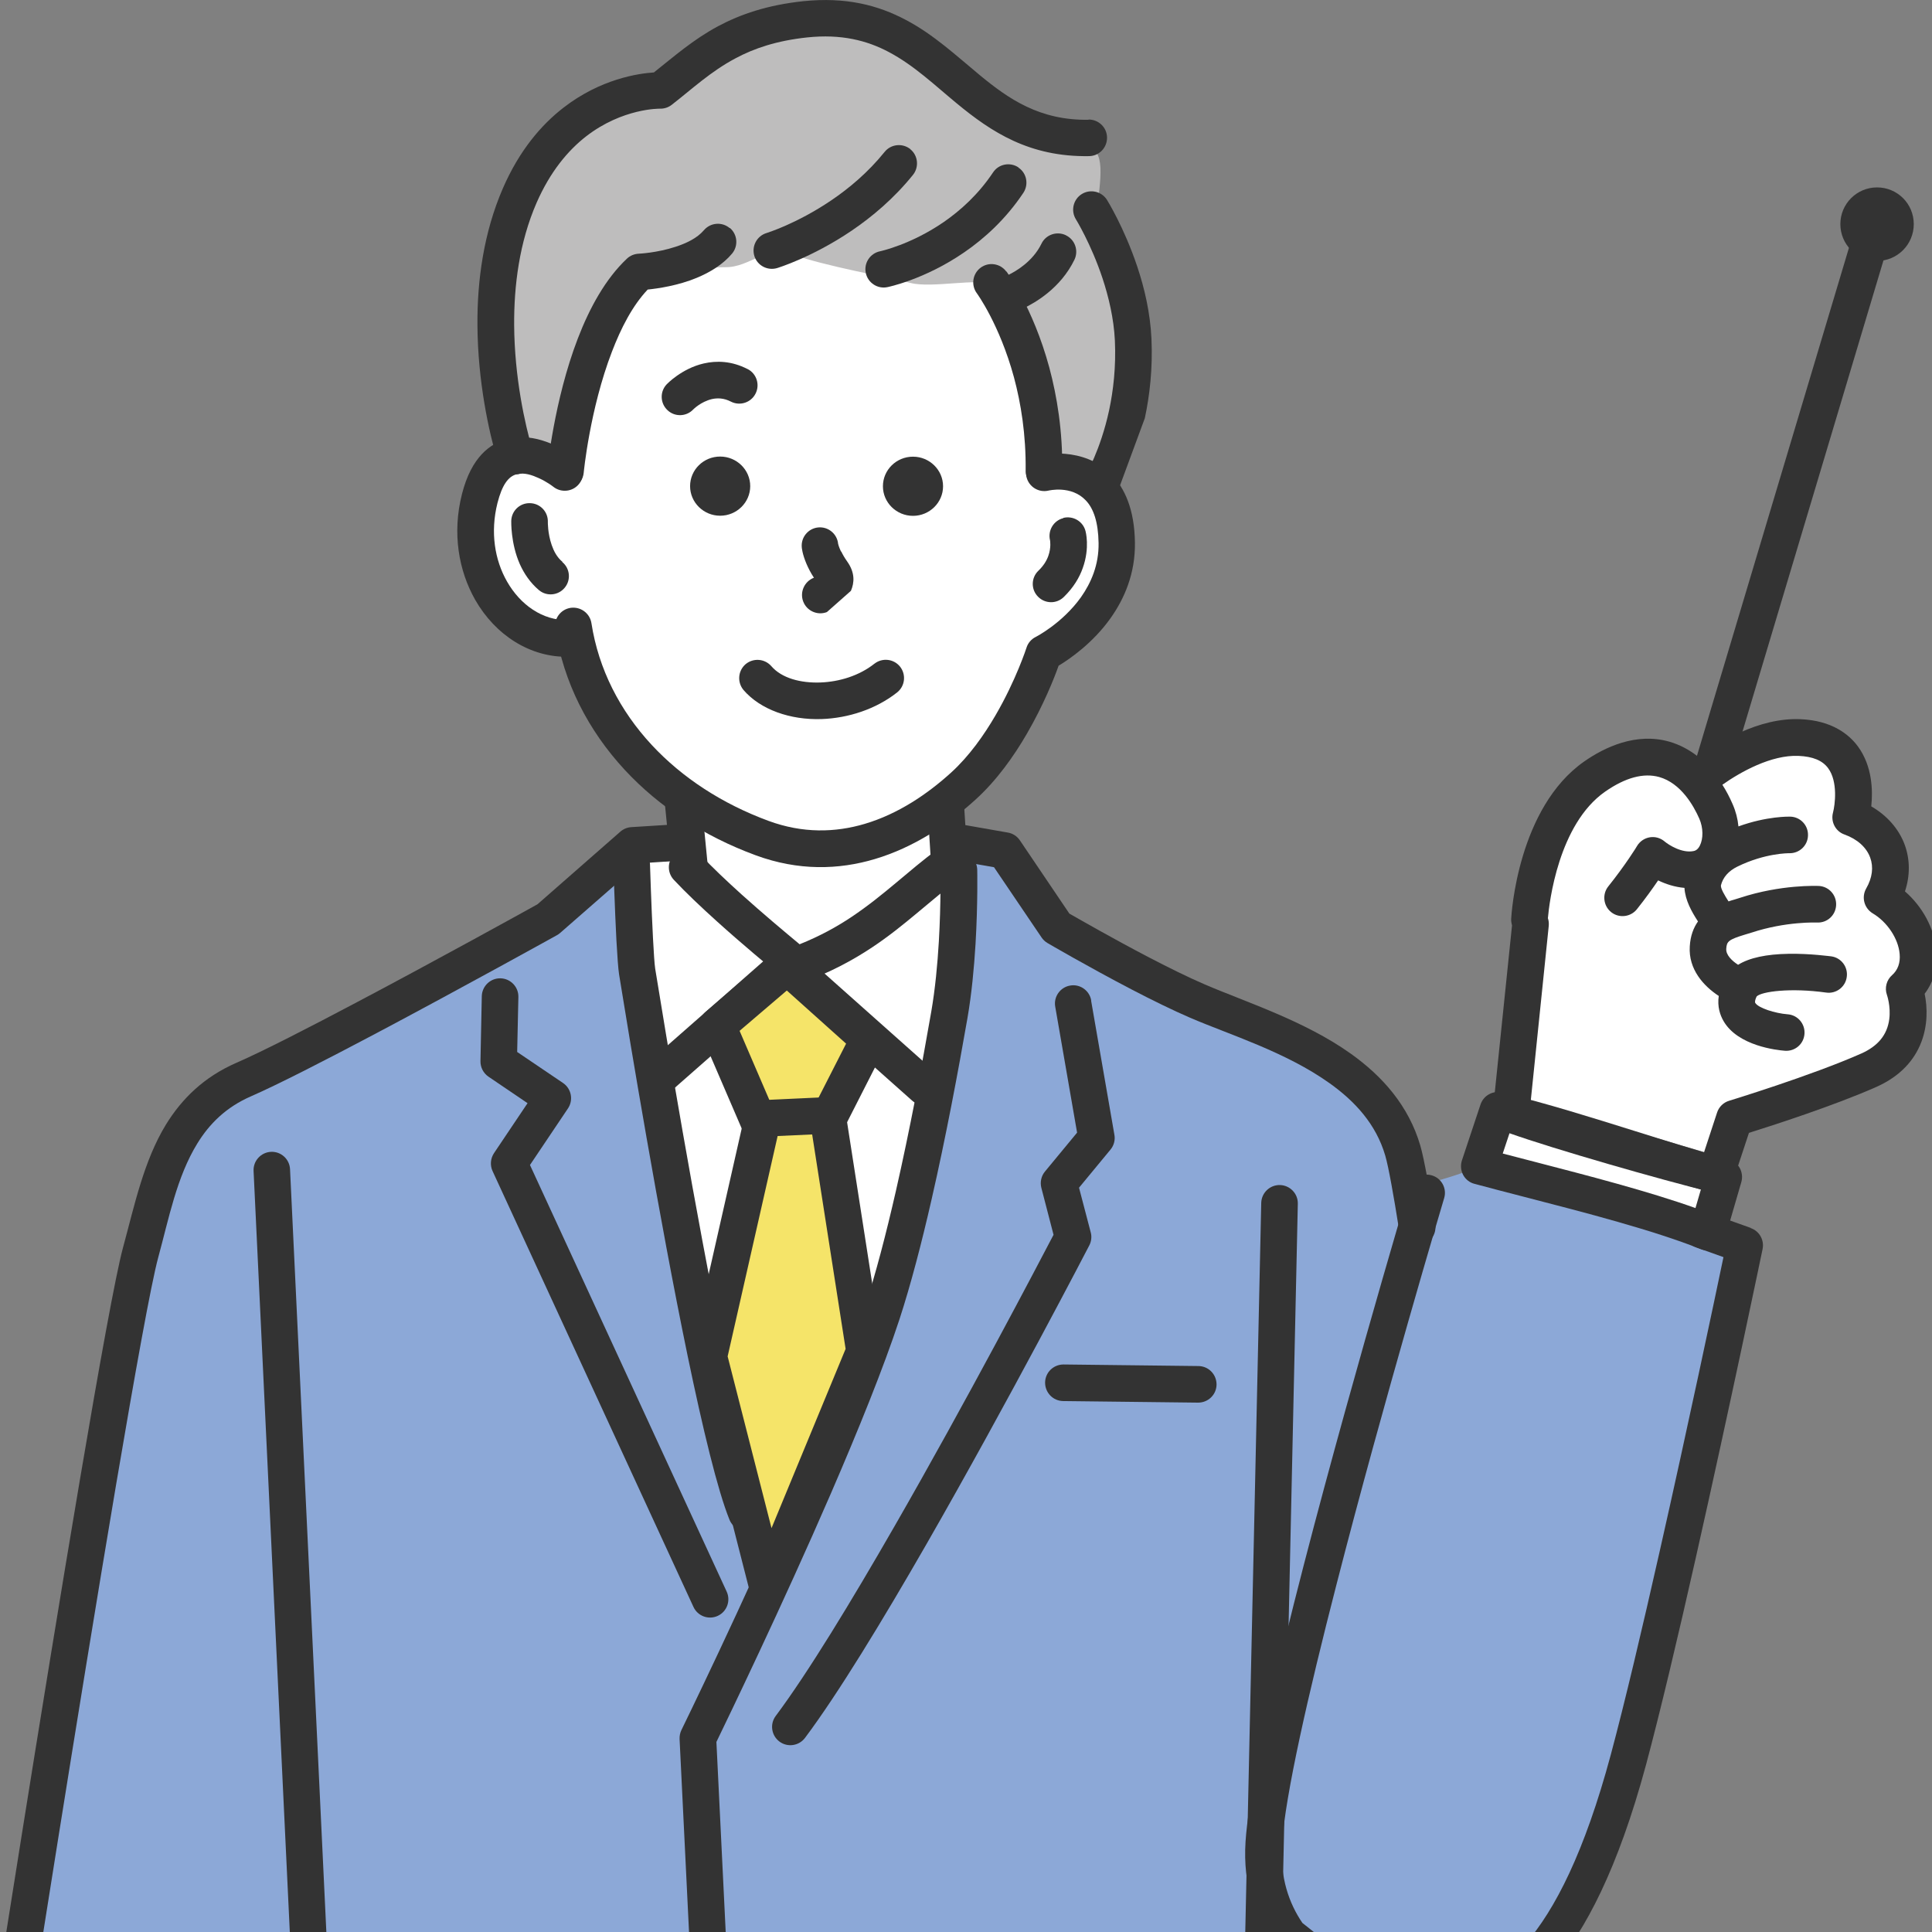
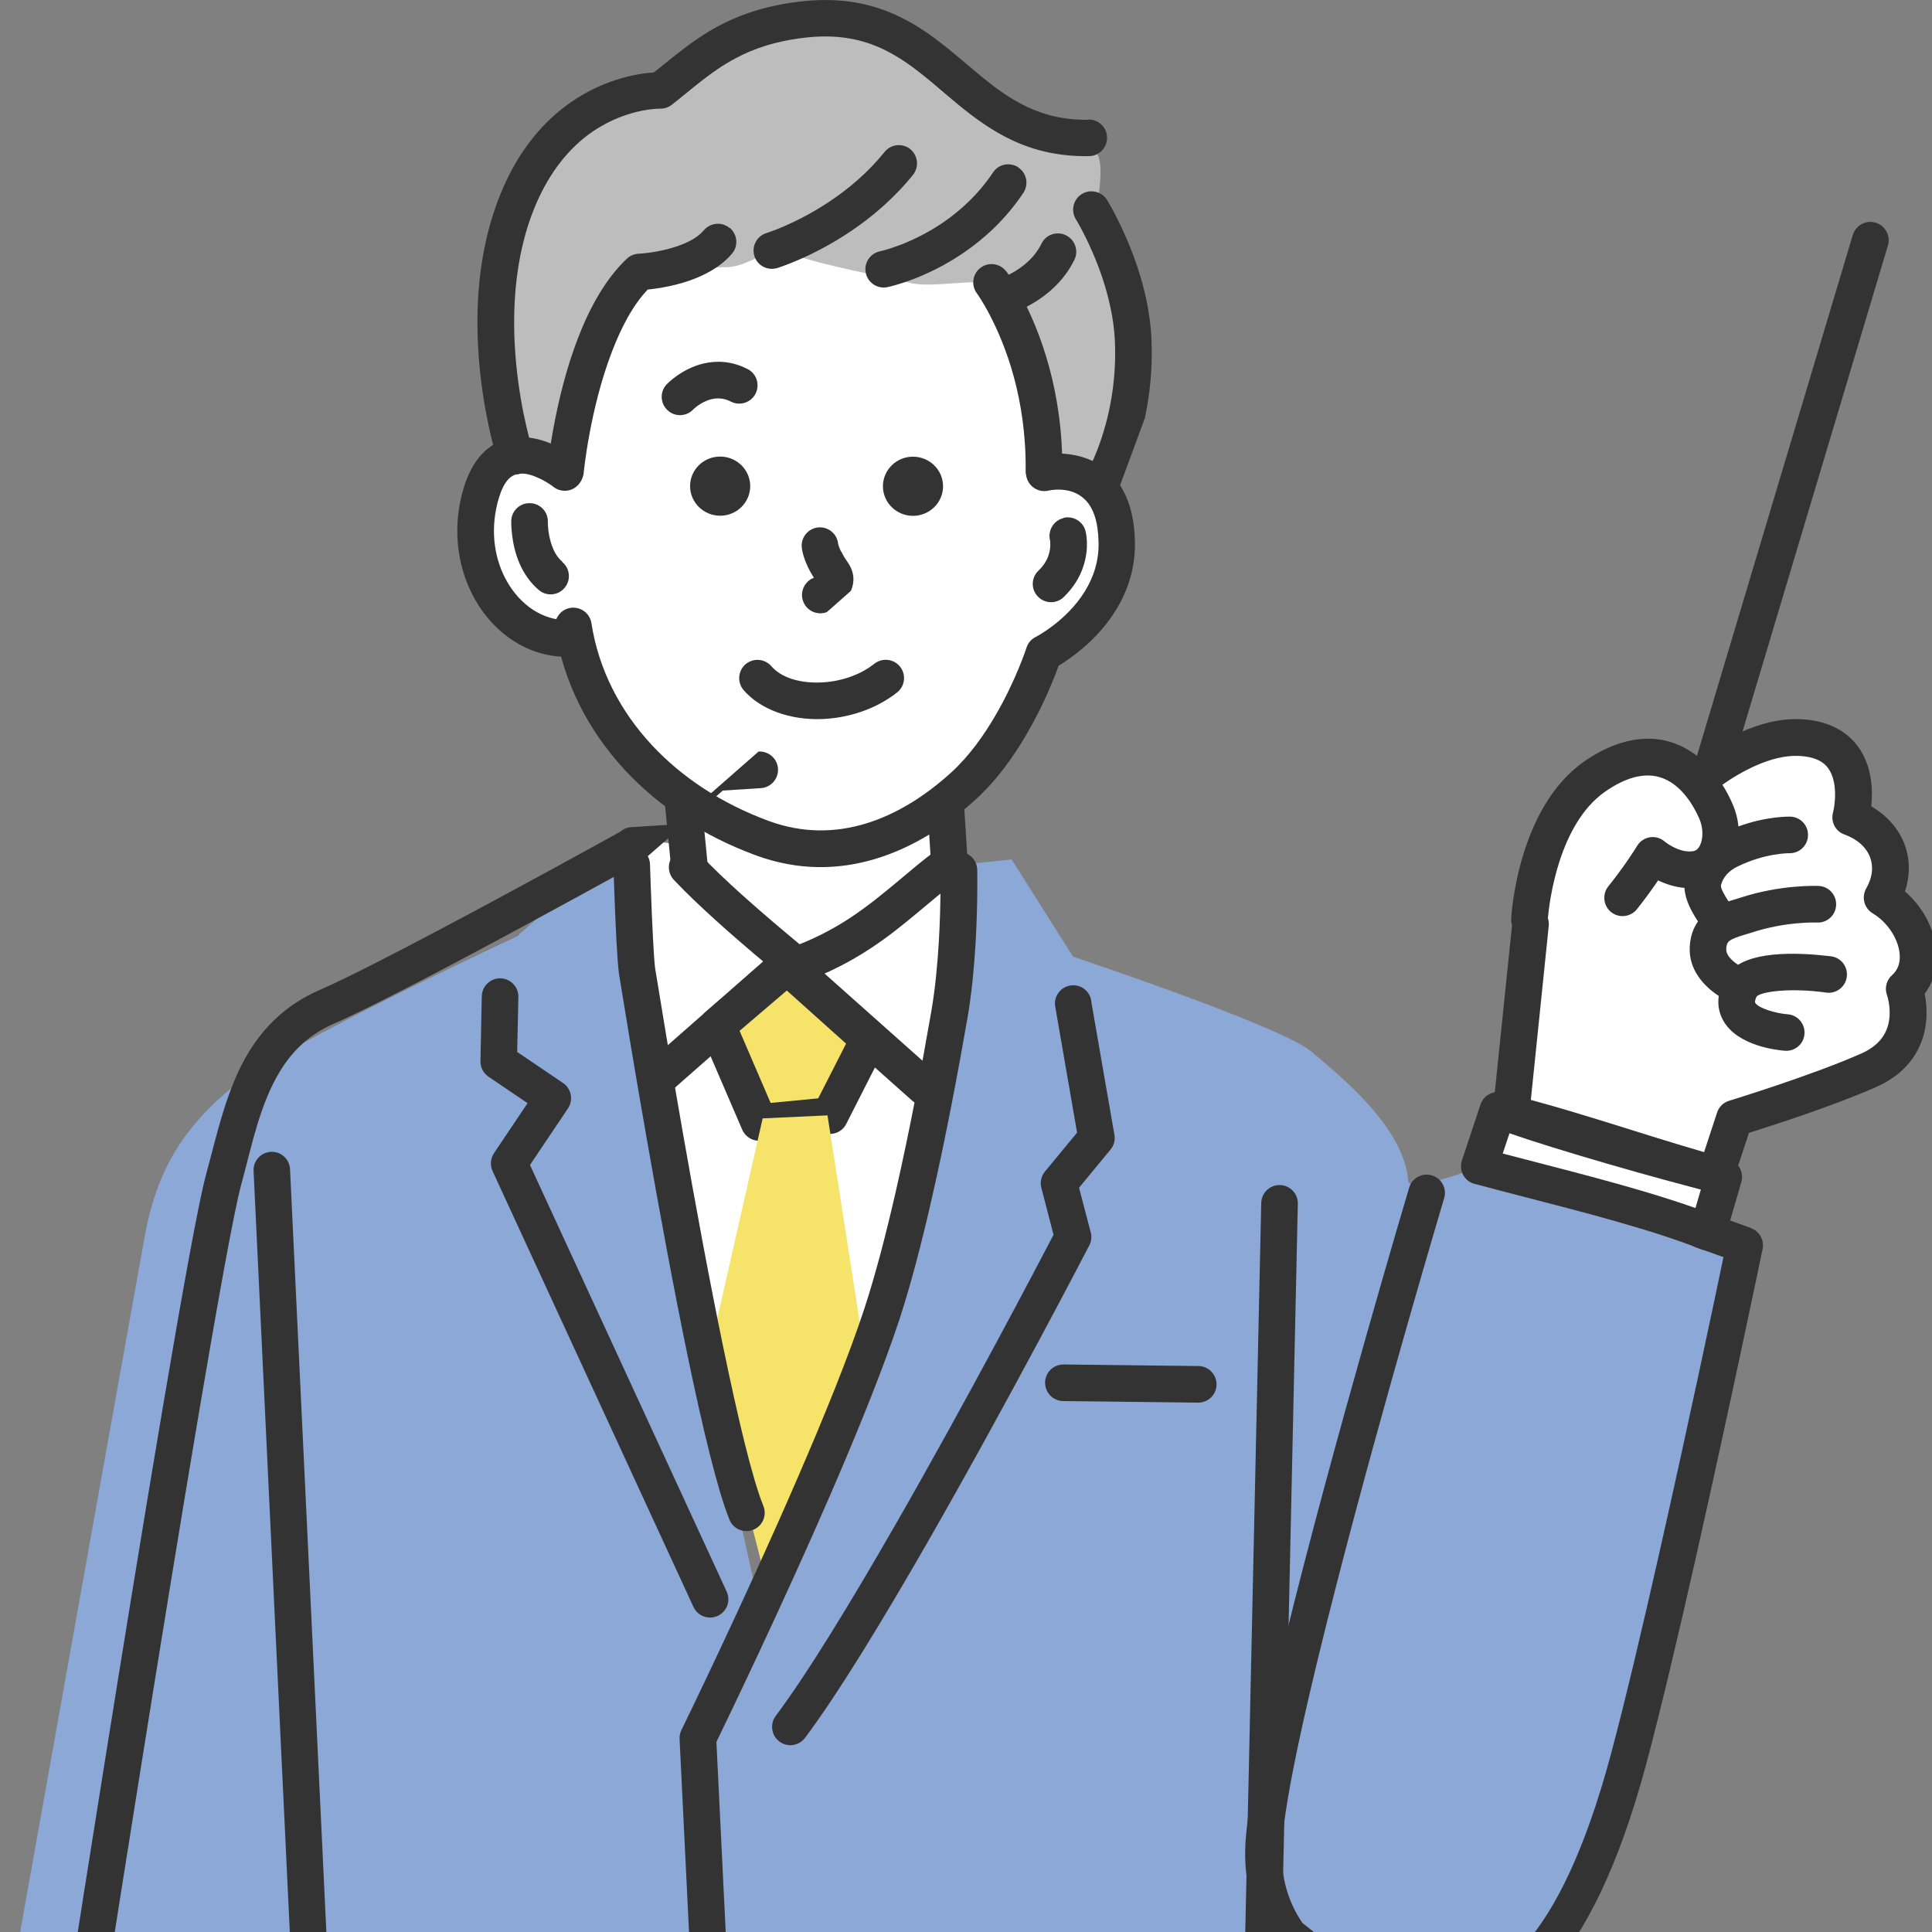
<svg xmlns="http://www.w3.org/2000/svg" id="_レイヤー_2" viewBox="0 0 160 160">
  <rect x="0" y="0" width="160" height="160" fill="#808080" stroke="none" />
  <defs>
    <style>.cls-1{fill:none;}.cls-2{clip-path:url(#clippath);}.cls-3,.cls-4{fill:#fff;}.cls-5,.cls-6{fill:#333;}.cls-7{fill:#bebdbd;}.cls-7,.cls-6,.cls-8,.cls-4,.cls-9{fill-rule:evenodd;}.cls-8{fill:#8ca8d7;}.cls-9{fill:#f5e469;}</style>
    <clipPath id="clippath">
      <rect class="cls-1" width="160" height="160" />
    </clipPath>
  </defs>
  <g id="_レイヤー_1-2">
    <g>
      <g class="cls-2">
        <g>
          <g>
            <polygon class="cls-3" points="126.76 78.37 127.8 70.55 132.02 64.66 136.34 62.59 140.43 64.66 148.42 61.14 151.61 61.91 153.88 66.44 155.93 70.03 155.93 74.1 158.99 79.02 157.93 81.44 157.65 86.07 154.63 88.34 144.32 92.43 143.15 96.01 124.41 90.48 126.76 78.37" />
            <path class="cls-8" d="M116.62,97.79c-.34-4.44-5.59-8.64-8.04-10.72-2.46-2.08-19.71-7.84-19.71-7.84l-5.09-8.05-5,.51-2.14,21.32-4.21,16.75-9.96,21.42-8.83-39.62-1.89-22.01-8.92,7.99s-18.92,8.78-23.34,12.31c-4.42,3.53-6.55,7.27-7.5,12.52C11.03,107.62,.38,167.22,.38,167.22l103.33,1.65,.74-9.6,8.29,6.28,10.89-.09,5.07-4.29,4.59-9.15,7.88-31.98,3.15-16.84-21.99-6.51s-5.63,2.18-5.71,1.11Z" />
            <polygon class="cls-4" points="66.43 79.6 60.19 74.53 57.51 70.13 53.01 69.49 53.15 78.21 55.77 95.38 57.47 105.84 60.27 116.75 64.23 132.06 71.83 113.21 75.41 101.48 78.05 87.83 79.93 71.17 74.76 74.11 66.43 79.6" />
            <path class="cls-4" d="M86.69,38.38s-1.04-8.11-4.57-14.27c-3.53-6.17-21.01-3.8-23.1-3.17-2.09,.63-6.55,2.02-8.47,4.79-1.91,2.77-3.44,12.51-3.44,12.51,0,0-1.34,.62-3.05,.07-1.72-.54-3.58,.47-4.42,3.25-.84,2.77,.84,6.22,2.05,8.16,1.21,1.94,5.56,2.73,5.56,2.73,0,0,1.58,4.55,3.37,7.77,1.79,3.22,5.92,6.35,5.92,6.35l.33,4.43,1.45,2.47,7.83,6.77s3.83-2.07,6.38-3.74c2.55-1.66,6.53-5.13,6.53-5.13l-.87-4.63s2.94-3.01,4.92-5.39c1.98-2.39,3.11-6.74,3.11-6.74,0,0,3.48-2.31,5.53-5.03,2.04-2.72,1.3-5.23,.33-8.09-.97-2.87-5.38-3.11-5.38-3.11Z" />
            <path class="cls-7" d="M90.93,16.71c.35-2.95,.56-4.86-1.87-4.73-2.43,.13-6.71-2.92-10.57-6.01-3.86-3.09-7.29-5.13-13.3-4.01-6,1.13-9.96,5.72-9.96,5.72-3.83-.13-7.18,1.45-10.24,5.54-3.06,4.09-3.86,10.41-3.67,13.85,.32,5.67,1.49,10.73,1.49,10.73l4.59,1.09s.51-5.5,1.3-7.67c.79-2.17,3.32-6.32,3.32-6.32l2.16-1.78s3.69-1.02,5.85-.99c2.16,.03,3.35-1.91,5.72-1.03,2.38,.89,7.94,1.9,9.69,2.34,1.74,.44,5.64-.44,6.59,.14,.95,.58,2.26,3.95,3.33,7.25,1.07,3.3,1.24,8.86,1.24,8.86l5.12,1.05s1.84-4.7,2.29-6.65c.45-1.95-.24-6.91-.68-9.49-.44-2.59-2.76-4.94-2.42-7.89Z" />
            <path class="cls-6" d="M86.14,37.68c-.81,.19-1.32,1-1.13,1.82,.19,.81,1,1.32,1.82,1.13,0,0,1.88-.47,3.09,.81,.64,.67,1.03,1.78,1.06,3.53,.03,1.82-.63,3.31-1.46,4.49-1.56,2.18-3.75,3.29-3.75,3.29-.36,.18-.64,.5-.76,.89,0,0-.86,2.67-2.56,5.59-.96,1.65-2.18,3.38-3.67,4.74-1.97,1.79-4.4,3.44-7.17,4.26-2.43,.72-5.12,.8-7.97-.25-3.82-1.41-7.13-3.56-9.66-6.28-2.64-2.84-4.41-6.28-5-10.09-.13-.83-.9-1.39-1.73-1.27-.83,.13-1.39,.9-1.27,1.73,.68,4.42,2.72,8.41,5.77,11.7,2.83,3.05,6.54,5.48,10.83,7.06,3.53,1.3,6.87,1.21,9.88,.31,3.22-.96,6.06-2.85,8.34-4.93,1.73-1.57,3.15-3.56,4.25-5.46,1.38-2.38,2.26-4.6,2.62-5.62,.93-.56,2.83-1.87,4.29-3.92,1.17-1.64,2.07-3.74,2.03-6.29-.04-2.79-.88-4.5-1.89-5.57-2.35-2.48-5.97-1.67-5.97-1.67Z" />
            <path class="cls-6" d="M47.02,51.35c-2.08,.05-3.93-1.26-5.03-3.19-1.02-1.78-1.4-4.09-.79-6.51,.38-1.48,.89-2.21,1.61-2.38,.61-.15,1.24,.07,1.75,.3,.74,.32,1.26,.74,1.26,.74,.65,.52,1.61,.42,2.13-.23,.52-.65,.42-1.61-.23-2.13,0,0-1.06-.86-2.47-1.36-.97-.35-2.08-.52-3.15-.26-1.5,.36-3.06,1.51-3.84,4.58-.83,3.25-.27,6.36,1.09,8.76,1.68,2.94,4.57,4.79,7.73,4.72,.84-.02,1.5-.71,1.48-1.55-.02-.84-.71-1.5-1.55-1.48Z" />
            <path class="cls-6" d="M72.42,54.96c-1.26,1-2.9,1.5-4.47,1.56-1.63,.06-3.21-.35-4.07-1.35-.55-.63-1.5-.7-2.14-.16-.63,.55-.7,1.5-.16,2.14,1.39,1.61,3.85,2.49,6.47,2.4,2.19-.08,4.48-.81,6.25-2.21,.65-.52,.76-1.47,.24-2.13-.52-.65-1.47-.76-2.13-.24Z" />
            <path class="cls-6" d="M59.64,37.81c-1.38,0-2.49,1.1-2.49,2.45s1.12,2.45,2.49,2.45,2.49-1.1,2.49-2.45-1.12-2.45-2.49-2.45Z" />
            <path class="cls-6" d="M75.61,37.82c-1.38,0-2.49,1.1-2.49,2.45s1.12,2.45,2.49,2.45,2.49-1.1,2.49-2.45-1.12-2.45-2.49-2.45Z" />
            <path class="cls-6" d="M75.39,12.35c-.65-.52-1.61-.42-2.13,.23-1.37,1.7-2.95,3.02-4.43,4.02-2.85,1.93-5.35,2.7-5.35,2.7-.8,.24-1.25,1.09-1.01,1.89,.24,.8,1.09,1.25,1.89,1.01,0,0,2.88-.87,6.16-3.09,1.71-1.16,3.52-2.68,5.09-4.63,.52-.65,.42-1.61-.23-2.13Z" />
            <path class="cls-6" d="M84.34,13.86c-.7-.46-1.64-.28-2.1,.42-1.21,1.81-2.68,3.14-4.1,4.12-2.74,1.88-5.26,2.41-5.26,2.41-.82,.17-1.35,.97-1.18,1.79,.17,.82,.97,1.35,1.79,1.18,0,0,3.06-.61,6.36-2.88,1.69-1.16,3.45-2.76,4.9-4.93,.46-.7,.28-1.64-.42-2.1Z" />
            <path class="cls-6" d="M90.15,9.92c-4.06,.06-6.62-1.73-9-3.69-1.97-1.63-3.83-3.37-6.13-4.58-2.28-1.21-4.95-1.92-8.51-1.55-2.99,.32-5.2,1.09-7.04,2.07-2.07,1.11-3.64,2.5-5.32,3.83-1.27,.08-4.41,.53-7.49,2.92-1.83,1.42-3.65,3.53-5.02,6.69-1.59,3.67-2.13,7.65-2.1,11.34,.03,4.63,.94,8.8,1.67,11.25,.24,.8,1.08,1.26,1.88,1.03,.8-.24,1.26-1.08,1.03-1.88-.67-2.28-1.51-6.13-1.54-10.42-.02-3.29,.43-6.85,1.85-10.12,1.13-2.59,2.6-4.34,4.1-5.51,3.04-2.36,6.12-2.3,6.12-2.3,.35,.01,.7-.1,.98-.32,1.7-1.32,3.21-2.75,5.28-3.85,1.55-.83,3.41-1.46,5.93-1.73,2.83-.3,4.96,.25,6.77,1.21,2.11,1.12,3.8,2.75,5.61,4.24,2.89,2.39,6.04,4.46,10.97,4.38,.84-.01,1.5-.7,1.49-1.54-.01-.84-.7-1.5-1.54-1.49Z" />
            <path class="cls-6" d="M94.18,22.07c-1.08-3.23-2.5-5.51-2.5-5.51-.44-.71-1.38-.93-2.09-.49-.71,.44-.93,1.38-.49,2.09,0,0,1.25,2.02,2.2,4.87,.51,1.54,.94,3.33,1.03,5.17,.1,2.19-.13,4.15-.48,5.79-.72,3.32-1.94,5.35-1.94,5.35-.44,.71-.21,1.65,.5,2.08,.71,.44,1.65,.21,2.08-.5l2.32-6.29c.4-1.87,.66-4.09,.55-6.57-.1-2.14-.58-4.21-1.18-5.99Z" />
            <path class="cls-6" d="M60.43,18.89c-.64-.54-1.59-.46-2.13,.17-.58,.68-1.48,1.09-2.33,1.37-1.57,.52-3.08,.58-3.08,.58-.36,.02-.71,.16-.97,.41-1.75,1.64-3.09,4.06-4.07,6.62-1.98,5.15-2.52,10.82-2.52,10.82-.08,.83,.53,1.57,1.36,1.65,.83,.08,1.57-.53,1.65-1.36,0,0,.5-5.25,2.34-10.03,.74-1.93,1.69-3.8,2.96-5.14,.87-.09,2.52-.33,4.06-.97,1.11-.46,2.17-1.11,2.92-2,.54-.64,.46-1.59-.17-2.13Z" />
            <path class="cls-6" d="M46.58,46.53c-.46-.38-.72-.9-.89-1.39-.34-.98-.32-1.91-.32-1.91,.03-.84-.63-1.54-1.47-1.56-.84-.03-1.54,.63-1.56,1.47,0,0-.06,1.84,.71,3.58,.35,.78,.86,1.54,1.58,2.15,.64,.54,1.6,.45,2.13-.19,.54-.64,.45-1.6-.19-2.13Z" />
            <path class="cls-6" d="M88.06,42.91c-.81,.2-1.3,1.03-1.1,1.84,0,0,.11,.57-.14,1.28-.14,.4-.4,.83-.83,1.24-.6,.58-.62,1.54-.03,2.14,.58,.6,1.54,.62,2.14,.03,.82-.8,1.3-1.63,1.57-2.4,.61-1.69,.23-3.05,.23-3.05-.2-.81-1.03-1.3-1.84-1.1Z" />
            <path class="cls-6" d="M69.65,45.68c-.19-.4-.24-.64-.24-.64-.08-.83-.82-1.44-1.65-1.36-.83,.08-1.44,.82-1.36,1.65,0,0,.03,.53,.4,1.39,.14,.32,.33,.71,.61,1.13h-.02c-.78,.31-1.17,1.19-.87,1.97,.3,.78,1.18,1.17,1.96,.87l1.99-1.76c.29-.68,.35-1.5-.31-2.43-.22-.31-.38-.59-.49-.83Z" />
            <path class="cls-6" d="M83.33,22.48c-.5-.67-1.45-.81-2.12-.31-.67,.5-.81,1.45-.31,2.12,0,0,1.87,2.55,3.07,6.95,.58,2.16,1,4.75,.97,7.7-.01,.84,.66,1.52,1.5,1.53,.84,.01,1.52-.66,1.53-1.5,.04-3.27-.43-6.14-1.07-8.53-1.37-5.05-3.56-7.97-3.56-7.97Z" />
            <path class="cls-6" d="M61.9,30.56c-1.32-.68-2.57-.7-3.62-.46-1.83,.42-3.06,1.72-3.06,1.72-.58,.6-.56,1.56,.05,2.14,.6,.58,1.56,.56,2.14-.05,0,0,.62-.64,1.55-.86,.46-.1,.99-.09,1.57,.21,.74,.38,1.66,.09,2.04-.66,.38-.74,.09-1.66-.66-2.04Z" />
            <path class="cls-6" d="M58.09,66.34c-.08-.83-.82-1.44-1.66-1.36-.83,.08-1.44,.82-1.36,1.66l.51,5.2c.08,.83,.82,1.44,1.66,1.36s1.44-.82,1.36-1.66l-.51-5.2Z" />
            <path class="cls-6" d="M77.66,70.32c-2.42,1.78-4.44,3.81-7.13,5.61-1.24,.83-2.64,1.6-4.31,2.27-1.31-1.09-3.1-2.59-4.81-4.13-1.25-1.13-2.46-2.27-3.4-3.28-.57-.61-1.53-.64-2.14-.07-.61,.57-.64,1.53-.07,2.14,.99,1.06,2.27,2.27,3.59,3.46,2.06,1.86,4.24,3.67,5.59,4.78,.41,.34,.97,.44,1.48,.26,2.28-.82,4.13-1.82,5.76-2.9,2.74-1.82,4.79-3.88,7.25-5.69,.67-.5,.82-1.44,.32-2.12-.5-.67-1.44-.82-2.12-.32Z" />
            <path class="cls-6" d="M79.82,66.36c-.05-.83-.77-1.47-1.61-1.42-.83,.05-1.47,.77-1.42,1.61l.31,4.88c.05,.83,.77,1.47,1.61,1.42,.83-.05,1.47-.77,1.42-1.61l-.31-4.88Z" />
-             <path class="cls-6" d="M55.94,68.27l-3.66,.23c-.33,.02-.65,.15-.9,.37l-6.87,6.02c-1.08,.6-8.22,4.55-14.86,8.06-4.04,2.14-7.9,4.12-10.08,5.07-2.7,1.18-4.51,2.98-5.82,5.1-1.85,3.02-2.62,6.74-3.56,10.19-.61,2.23-1.99,9.88-3.56,19.16-3.2,18.89-7.22,44.57-7.22,44.57-.13,.83,.44,1.6,1.26,1.73,.83,.13,1.6-.44,1.73-1.26,0,0,4.02-25.66,7.21-44.53,1.55-9.14,2.9-16.67,3.5-18.87,.87-3.18,1.52-6.63,3.23-9.41,1-1.63,2.38-3.01,4.45-3.91,2.22-.97,6.16-2.99,10.28-5.17,7.23-3.83,15.05-8.17,15.05-8.17,.09-.05,.18-.11,.26-.18l6.61-5.78,3.15-.2c.83-.05,1.47-.77,1.42-1.61-.05-.83-.77-1.47-1.61-1.42Z" />
+             <path class="cls-6" d="M55.94,68.27l-3.66,.23c-.33,.02-.65,.15-.9,.37c-1.08,.6-8.22,4.55-14.86,8.06-4.04,2.14-7.9,4.12-10.08,5.07-2.7,1.18-4.51,2.98-5.82,5.1-1.85,3.02-2.62,6.74-3.56,10.19-.61,2.23-1.99,9.88-3.56,19.16-3.2,18.89-7.22,44.57-7.22,44.57-.13,.83,.44,1.6,1.26,1.73,.83,.13,1.6-.44,1.73-1.26,0,0,4.02-25.66,7.21-44.53,1.55-9.14,2.9-16.67,3.5-18.87,.87-3.18,1.52-6.63,3.23-9.41,1-1.63,2.38-3.01,4.45-3.91,2.22-.97,6.16-2.99,10.28-5.17,7.23-3.83,15.05-8.17,15.05-8.17,.09-.05,.18-.11,.26-.18l6.61-5.78,3.15-.2c.83-.05,1.47-.77,1.42-1.61-.05-.83-.77-1.47-1.61-1.42Z" />
            <path class="cls-6" d="M22.44,95.39c-.83,.04-1.48,.75-1.44,1.58l3.33,69.96c.04,.83,.75,1.48,1.58,1.44,.83-.04,1.48-.75,1.44-1.58l-3.33-69.96c-.04-.84-.75-1.48-1.58-1.44Z" />
            <path class="cls-6" d="M77.55,88.87l-11.36-10.11c-.57-.51-1.43-.51-2.01,0l-10.3,9.05c-.63,.55-.69,1.51-.14,2.14,.55,.63,1.51,.69,2.14,.14l9.29-8.17,10.36,9.22c.62,.56,1.58,.5,2.14-.12,.56-.62,.5-1.58-.12-2.14Z" />
            <polygon class="cls-9" points="59.42 84.95 62.87 92.96 68.73 92.39 71.95 86.08 65.18 80.02 59.42 84.95" />
            <path class="cls-6" d="M66.19,78.89c-.57-.51-1.42-.52-2-.02l-5.76,4.93c-.5,.43-.67,1.14-.41,1.75l3.45,8.01c.26,.6,.88,.97,1.54,.91l5.87-.57c.52-.05,.97-.36,1.2-.82l3.21-6.31c.31-.61,.17-1.36-.34-1.82l-6.77-6.06Zm1.57,12.07l-3.94,.38-2.57-5.97,3.91-3.34,4.91,4.4-2.31,4.53Z" />
            <polygon class="cls-9" points="63.16 92.62 58.69 112.35 63.54 131.33 71.57 111.89 68.53 92.37 63.16 92.62" />
-             <path class="cls-6" d="M70.03,92.14c-.12-.76-.79-1.32-1.57-1.28l-5.36,.25c-.68,.03-1.26,.51-1.41,1.18l-4.47,19.73c-.05,.23-.05,.48,0,.71l4.85,18.98c.16,.63,.71,1.09,1.36,1.14,.65,.05,1.26-.33,1.51-.93l8.03-19.44c.11-.26,.14-.54,.1-.81l-3.04-19.52Zm-6.14,34.4l-3.63-14.21,4.14-18.25,2.86-.13c.62,3.95,2.4,15.42,2.77,17.76l-6.13,14.83Z" />
            <path class="cls-6" d="M43.89,96.48l3.15-4.69c.46-.69,.28-1.63-.41-2.1l-3.8-2.57,.1-4.55c.02-.84-.65-1.53-1.48-1.55-.84-.02-1.53,.65-1.55,1.48l-.11,5.38c-.01,.51,.24,1,.67,1.29l3.23,2.19-2.78,4.14c-.29,.44-.34,1-.12,1.48l16.64,36.1c.35,.76,1.25,1.09,2.01,.74,.76-.35,1.09-1.25,.74-2.01l-16.29-35.33Z" />
            <path class="cls-6" d="M59.92,111.69c-2.36-11.39-4.79-26.1-5.66-31.47-.06-.39-.12-1.35-.18-2.48-.14-2.63-.25-6.16-.25-6.16-.03-.84-.73-1.49-1.56-1.47-.84,.03-1.49,.73-1.47,1.56,0,0,.11,3.56,.25,6.22,.07,1.28,.15,2.37,.22,2.81,.87,5.39,3.31,20.16,5.68,31.6,1.25,6.02,2.48,11.13,3.46,13.55,.31,.78,1.2,1.15,1.97,.84,.78-.31,1.15-1.2,.84-1.97-.94-2.33-2.1-7.25-3.3-13.04Z" />
-             <path class="cls-6" d="M118.2,97.54c-.23-1.23-.42-2.14-.58-2.68-.96-3.27-3.11-5.72-5.77-7.61-3.82-2.72-8.7-4.27-12.09-5.73-1.4-.6-3.04-1.42-4.64-2.25-2.91-1.52-5.67-3.1-6.56-3.61l-4.1-6.07c-.23-.34-.59-.57-.99-.64l-3.48-.61c-.82-.14-1.61,.41-1.75,1.23-.14,.82,.41,1.61,1.23,1.75l2.85,.5,3.94,5.82c.13,.19,.29,.34,.49,.46,0,0,3.37,1.97,6.98,3.85,1.67,.87,3.38,1.71,4.84,2.34,3.23,1.39,7.9,2.82,11.53,5.41,2.11,1.5,3.86,3.4,4.62,6,.14,.48,.31,1.29,.51,2.38,.19,1.04,.41,2.32,.64,3.79,.13,.83,.91,1.39,1.73,1.26,.83-.13,1.39-.91,1.26-1.73-.24-1.5-.46-2.81-.65-3.87Z" />
            <path class="cls-6" d="M106,98.14c-.84-.02-1.53,.65-1.55,1.48l-1.49,68.01c-.02,.84,.65,1.53,1.48,1.55,.84,.02,1.53-.65,1.55-1.48l1.49-68.01c.02-.84-.65-1.53-1.48-1.55Z" />
            <path class="cls-6" d="M79.36,70.55c-.84,.02-1.5,.71-1.48,1.55,0,0,.06,2.62-.13,5.89-.11,1.85-.3,3.91-.63,5.81-.76,4.38-1.77,9.76-2.93,14.85-.8,3.5-1.67,6.86-2.59,9.67-1.28,3.92-3.36,9.03-5.57,14.13-4.52,10.45-9.6,20.83-9.6,20.83-.11,.23-.16,.48-.15,.74l1.12,22.89c.04,.84,.75,1.48,1.59,1.44,.84-.04,1.48-.75,1.44-1.59l-1.1-22.5c.92-1.9,5.43-11.23,9.49-20.6,2.25-5.2,4.36-10.41,5.67-14.4,.94-2.88,1.84-6.34,2.66-9.93,1.18-5.15,2.2-10.59,2.97-15.01,.35-2.02,.55-4.19,.67-6.15,.2-3.41,.14-6.14,.14-6.14-.02-.84-.71-1.5-1.55-1.48Z" />
            <path class="cls-6" d="M90.37,82.85c-.14-.82-.93-1.38-1.75-1.23-.82,.14-1.38,.93-1.23,1.75l1.81,10.43-2.66,3.22c-.31,.37-.42,.88-.3,1.35l1.01,3.89c-1.31,2.5-7.18,13.72-13.16,24.12-3.58,6.23-7.18,12.16-9.85,15.73-.5,.67-.36,1.62,.31,2.12,.67,.5,1.62,.36,2.12-.31,2.72-3.63,6.4-9.68,10.05-16.03,6.8-11.85,13.49-24.75,13.49-24.75,.17-.33,.22-.72,.12-1.08l-.97-3.7,2.61-3.16c.28-.34,.4-.79,.32-1.22l-1.93-11.12Z" />
            <path class="cls-6" d="M99.25,113.13l-11.17-.13c-.84,0-1.52,.66-1.53,1.5,0,.84,.66,1.52,1.5,1.53l11.17,.13c.84,0,1.52-.66,1.53-1.5,0-.84-.66-1.52-1.5-1.53Z" />
            <path class="cls-6" d="M88.27,19.48c-.75-.36-1.66-.05-2.02,.7-.36,.74-.88,1.3-1.4,1.73-1,.82-2.01,1.14-2.01,1.14-.8,.25-1.25,1.1-1,1.9,.25,.8,1.1,1.25,1.9,1,0,0,1.53-.46,3.03-1.69,.83-.68,1.64-1.58,2.21-2.75,.36-.75,.05-1.66-.7-2.02Z" />
            <path class="cls-6" d="M144.99,101.69l-3.56-1.27c-.79-.28-1.65,.13-1.94,.92-.28,.79,.13,1.65,.92,1.94l2.32,.83c-.75,3.6-2.97,14.13-5.27,24.31-1.44,6.39-2.92,12.65-4.07,16.93-2.16,8.01-4.6,12.8-7.06,15.63-3.64,4.19-7.24,3.7-9.44,3.56-.83-.05-1.55,.58-1.61,1.42-.05,.83,.58,1.55,1.42,1.61,2.79,.17,7.31,.7,11.92-4.6,2.65-3.05,5.37-8.19,7.7-16.83,1.16-4.32,2.65-10.61,4.1-17.05,2.83-12.55,5.55-25.65,5.55-25.65,.15-.74-.26-1.48-.97-1.73Z" />
            <path class="cls-6" d="M118.58,97.34c-.8-.24-1.65,.22-1.88,1.02,0,0-6.31,21.15-10.32,37.57-1.73,7.07-3.02,13.28-3.23,16.6-.23,3.59,.79,6.35,2.21,8.43,2.68,3.93,6.83,5.4,6.83,5.4,.79,.28,1.65-.13,1.94-.92,.28-.79-.13-1.65-.92-1.94l-5.35-4.25c-1.1-1.61-1.87-3.75-1.69-6.53,.26-4.05,2.19-12.47,4.5-21.45,3.91-15.24,8.93-32.05,8.93-32.05,.24-.8-.22-1.65-1.02-1.88Z" />
            <g>
              <path class="cls-4" d="M122.51,96.58c5.86,1.57,13.77,3.41,18.91,5.46l1.33-4.58c-6.31-1.75-12.35-3.96-18.7-5.52l-1.54,4.63Z" />
              <path class="cls-5" d="M143.15,96.01c-2.62-.73-5.24-1.55-7.78-2.35-3.55-1.11-7.23-2.27-10.96-3.18-.77-.19-1.55,.24-1.8,.99l-1.54,4.63c-.13,.4-.09,.83,.1,1.2,.2,.37,.54,.64,.94,.74,1.3,.35,2.69,.71,4.16,1.09,5,1.29,10.68,2.76,14.59,4.32,.18,.07,.37,.11,.56,.11,.23,0,.46-.05,.67-.15,.38-.19,.67-.53,.79-.94l1.33-4.58c.11-.39,.06-.81-.13-1.16-.2-.35-.53-.61-.92-.72Zm-2.73,4.04c-3.92-1.4-8.92-2.69-13.39-3.85-.89-.23-1.75-.45-2.58-.67l.59-1.77c3.19,.83,6.35,1.82,9.42,2.79,2.09,.65,4.24,1.33,6.4,1.96l-.45,1.54Z" />
            </g>
            <path class="cls-5" d="M160.36,78.69c-.17-1.81-1.15-3.61-2.6-4.87,.43-1.29,.43-2.63-.02-3.86-.48-1.31-1.47-2.43-2.77-3.18,.14-1.3,.09-3.34-1.11-4.97-.71-.96-2.11-2.14-4.76-2.25-3.46-.15-6.83,1.95-8.44,3.13-.74-.59-1.55-1.02-2.42-1.27-2.75-.78-5.35,.46-7.04,1.64-5.49,3.83-6.03,12.64-6.05,13.02-.01,.19,.02,.38,.07,.55l-1.6,15.5c-.07,.69,.33,1.33,.98,1.57,.13,.05,.27,.1,.41,.15,3.65,1.3,12.55,3.86,16.74,4.88,.12,.03,.24,.04,.36,.04,.64,0,1.23-.41,1.44-1.04l1.29-3.91c1.91-.6,7.01-2.24,10.54-3.8,4.1-1.82,4.49-5.44,4.01-7.72,.76-1,1.1-2.24,.98-3.6Zm-3.66,2.06c-.47,.41-.64,1.07-.43,1.65,0,0,.33,.94,.19,2.01-.17,1.29-.93,2.22-2.32,2.84-4.16,1.84-10.88,3.89-10.94,3.91-.47,.14-.85,.51-1,.98l-1.09,3.32c-4.31-1.11-11.01-3.07-14.35-4.2l1.5-14.58c.02-.22,0-.44-.07-.64,.11-1.27,.87-7.78,4.74-10.48,1.68-1.17,3.18-1.57,4.48-1.21,1.8,.51,2.85,2.38,3.32,3.45,.33,.75,.34,1.65,.04,2.24-.19,.37-.42,.42-.51,.44-.96,.2-2.07-.51-2.4-.79-.34-.29-.78-.42-1.22-.35-.44,.07-.83,.33-1.06,.71,0,.02-.98,1.6-2.39,3.36-.52,.65-.41,1.61,.24,2.13,.65,.52,1.61,.41,2.13-.24,.71-.89,1.31-1.73,1.76-2.39,.6,.29,1.35,.55,2.18,.62,.06,1.03,.6,1.98,1.12,2.78-.37,.52-.63,1.19-.68,2.07-.12,1.9,1.15,3.28,2.4,4.1-.13,.89,.11,1.58,.39,2.07,1.19,2.08,4.45,2.42,5.09,2.47,.84,.06,1.56-.56,1.62-1.4,.06-.83-.56-1.56-1.39-1.62-1.04-.08-2.44-.52-2.69-.95-.05-.1,.02-.33,.12-.53,.41-.41,2.82-.73,5.75-.32,.83,.12,1.6-.46,1.71-1.29,.12-.83-.46-1.6-1.29-1.71-.07,0-1.72-.24-3.52-.21-1.86,.03-3.25,.33-4.19,.91-.49-.32-1.01-.8-.98-1.32,.04-.61,.17-.76,1.55-1.18,.18-.05,.35-.11,.53-.16,2.87-.95,5.42-.84,5.44-.84,.84,.04,1.54-.6,1.58-1.44,.04-.84-.6-1.55-1.44-1.59-.13,0-3.11-.14-6.54,.99-.15,.05-.3,.09-.45,.14-.15,.04-.31,.09-.48,.15-.31-.48-.67-1.08-.63-1.33,.17-.67,.63-1.19,1.36-1.55,2.3-1.13,4.25-1.11,4.3-1.11,.83,.02,1.53-.63,1.55-1.47,.03-.84-.63-1.54-1.47-1.56-.09,0-1.92-.05-4.29,.81-.06-.63-.22-1.25-.48-1.84-.25-.58-.53-1.11-.85-1.61,1.5-1.06,4.05-2.49,6.31-2.39,1.18,.05,1.98,.38,2.45,1.02,.82,1.11,.57,3.03,.4,3.68-.2,.76,.21,1.55,.95,1.81,1.06,.38,1.82,1.06,2.13,1.91,.29,.79,.18,1.67-.33,2.56-.41,.72-.17,1.63,.54,2.06,1.2,.71,2.12,2.09,2.23,3.35,.07,.75-.15,1.35-.64,1.78Z" />
            <path class="cls-6" d="M155.33,18.44c-.8-.24-1.65,.22-1.89,1.02l-12.94,43.25c-.24,.8,.22,1.65,1.02,1.89,.8,.24,1.65-.22,1.89-1.02l12.94-43.25c.24-.8-.22-1.65-1.02-1.89Z" />
-             <path class="cls-6" d="M155.45,15.52c-1.68,0-3.04,1.36-3.04,3.04s1.36,3.05,3.04,3.05,3.04-1.36,3.04-3.05-1.36-3.04-3.04-3.04Z" />
          </g>
          <rect class="cls-1" x="-.15" width="160.07" height="160.07" />
        </g>
      </g>
-       <rect class="cls-1" width="160" height="160" />
    </g>
  </g>
</svg>